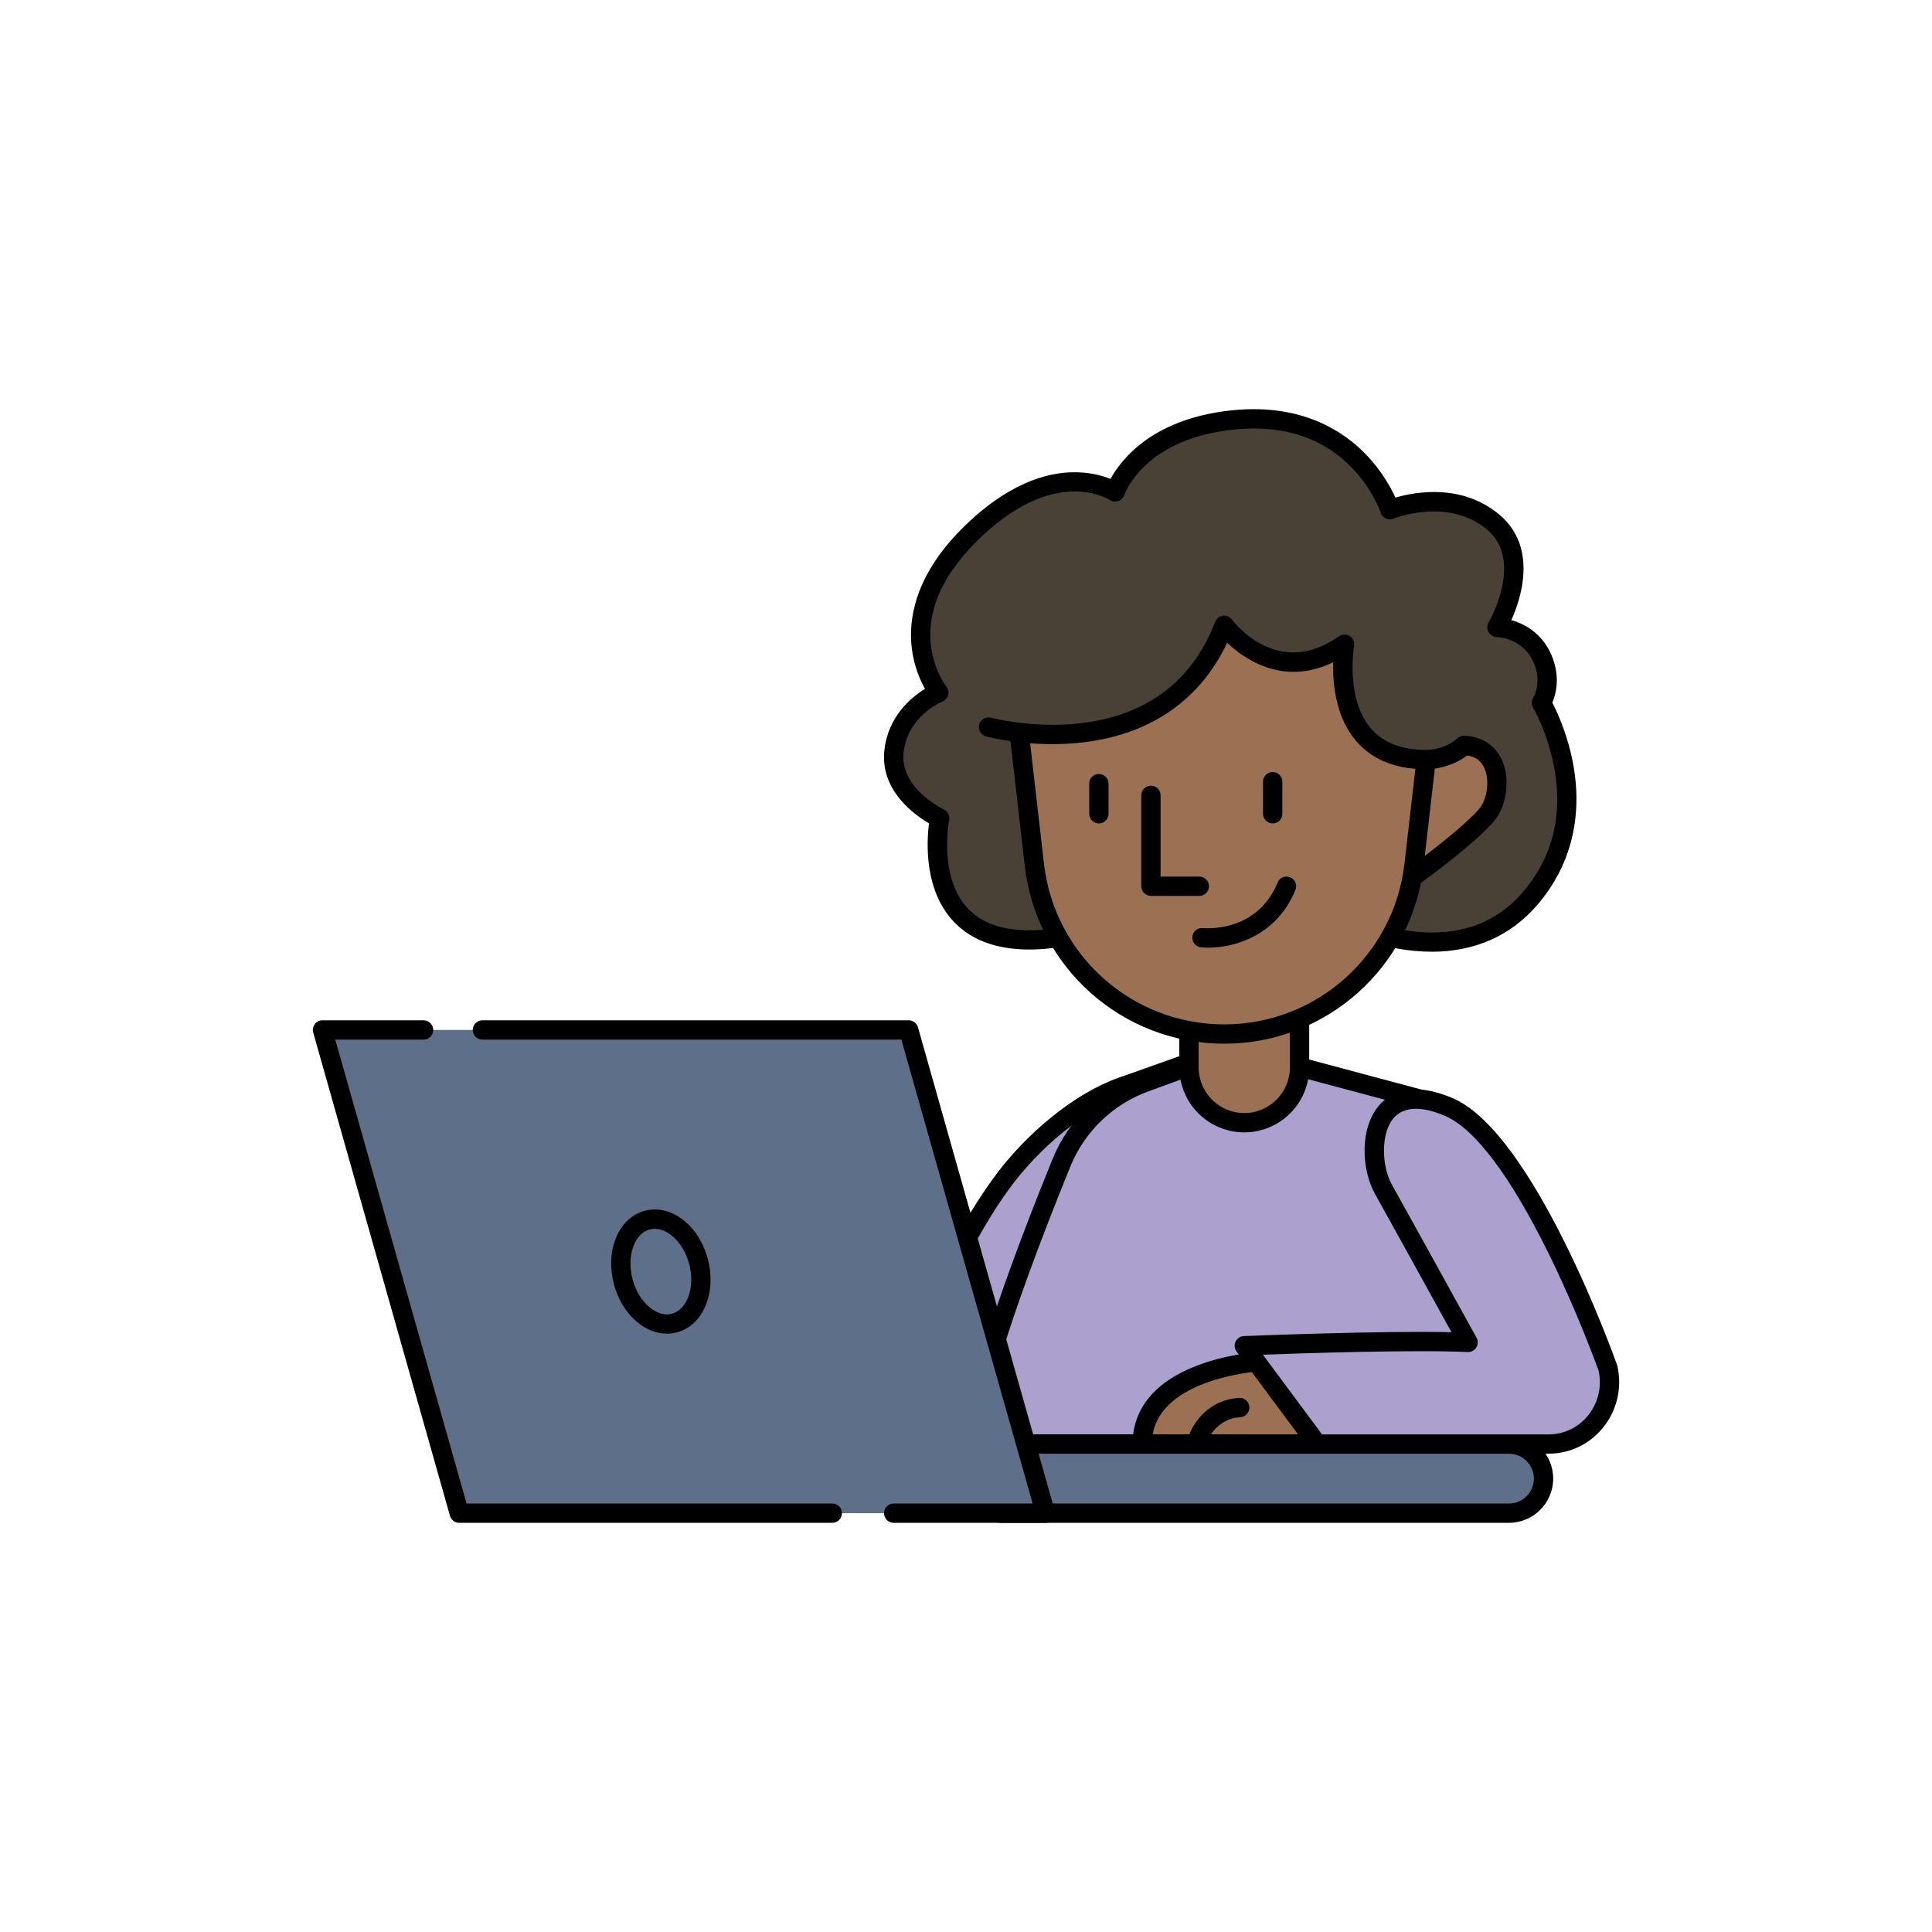
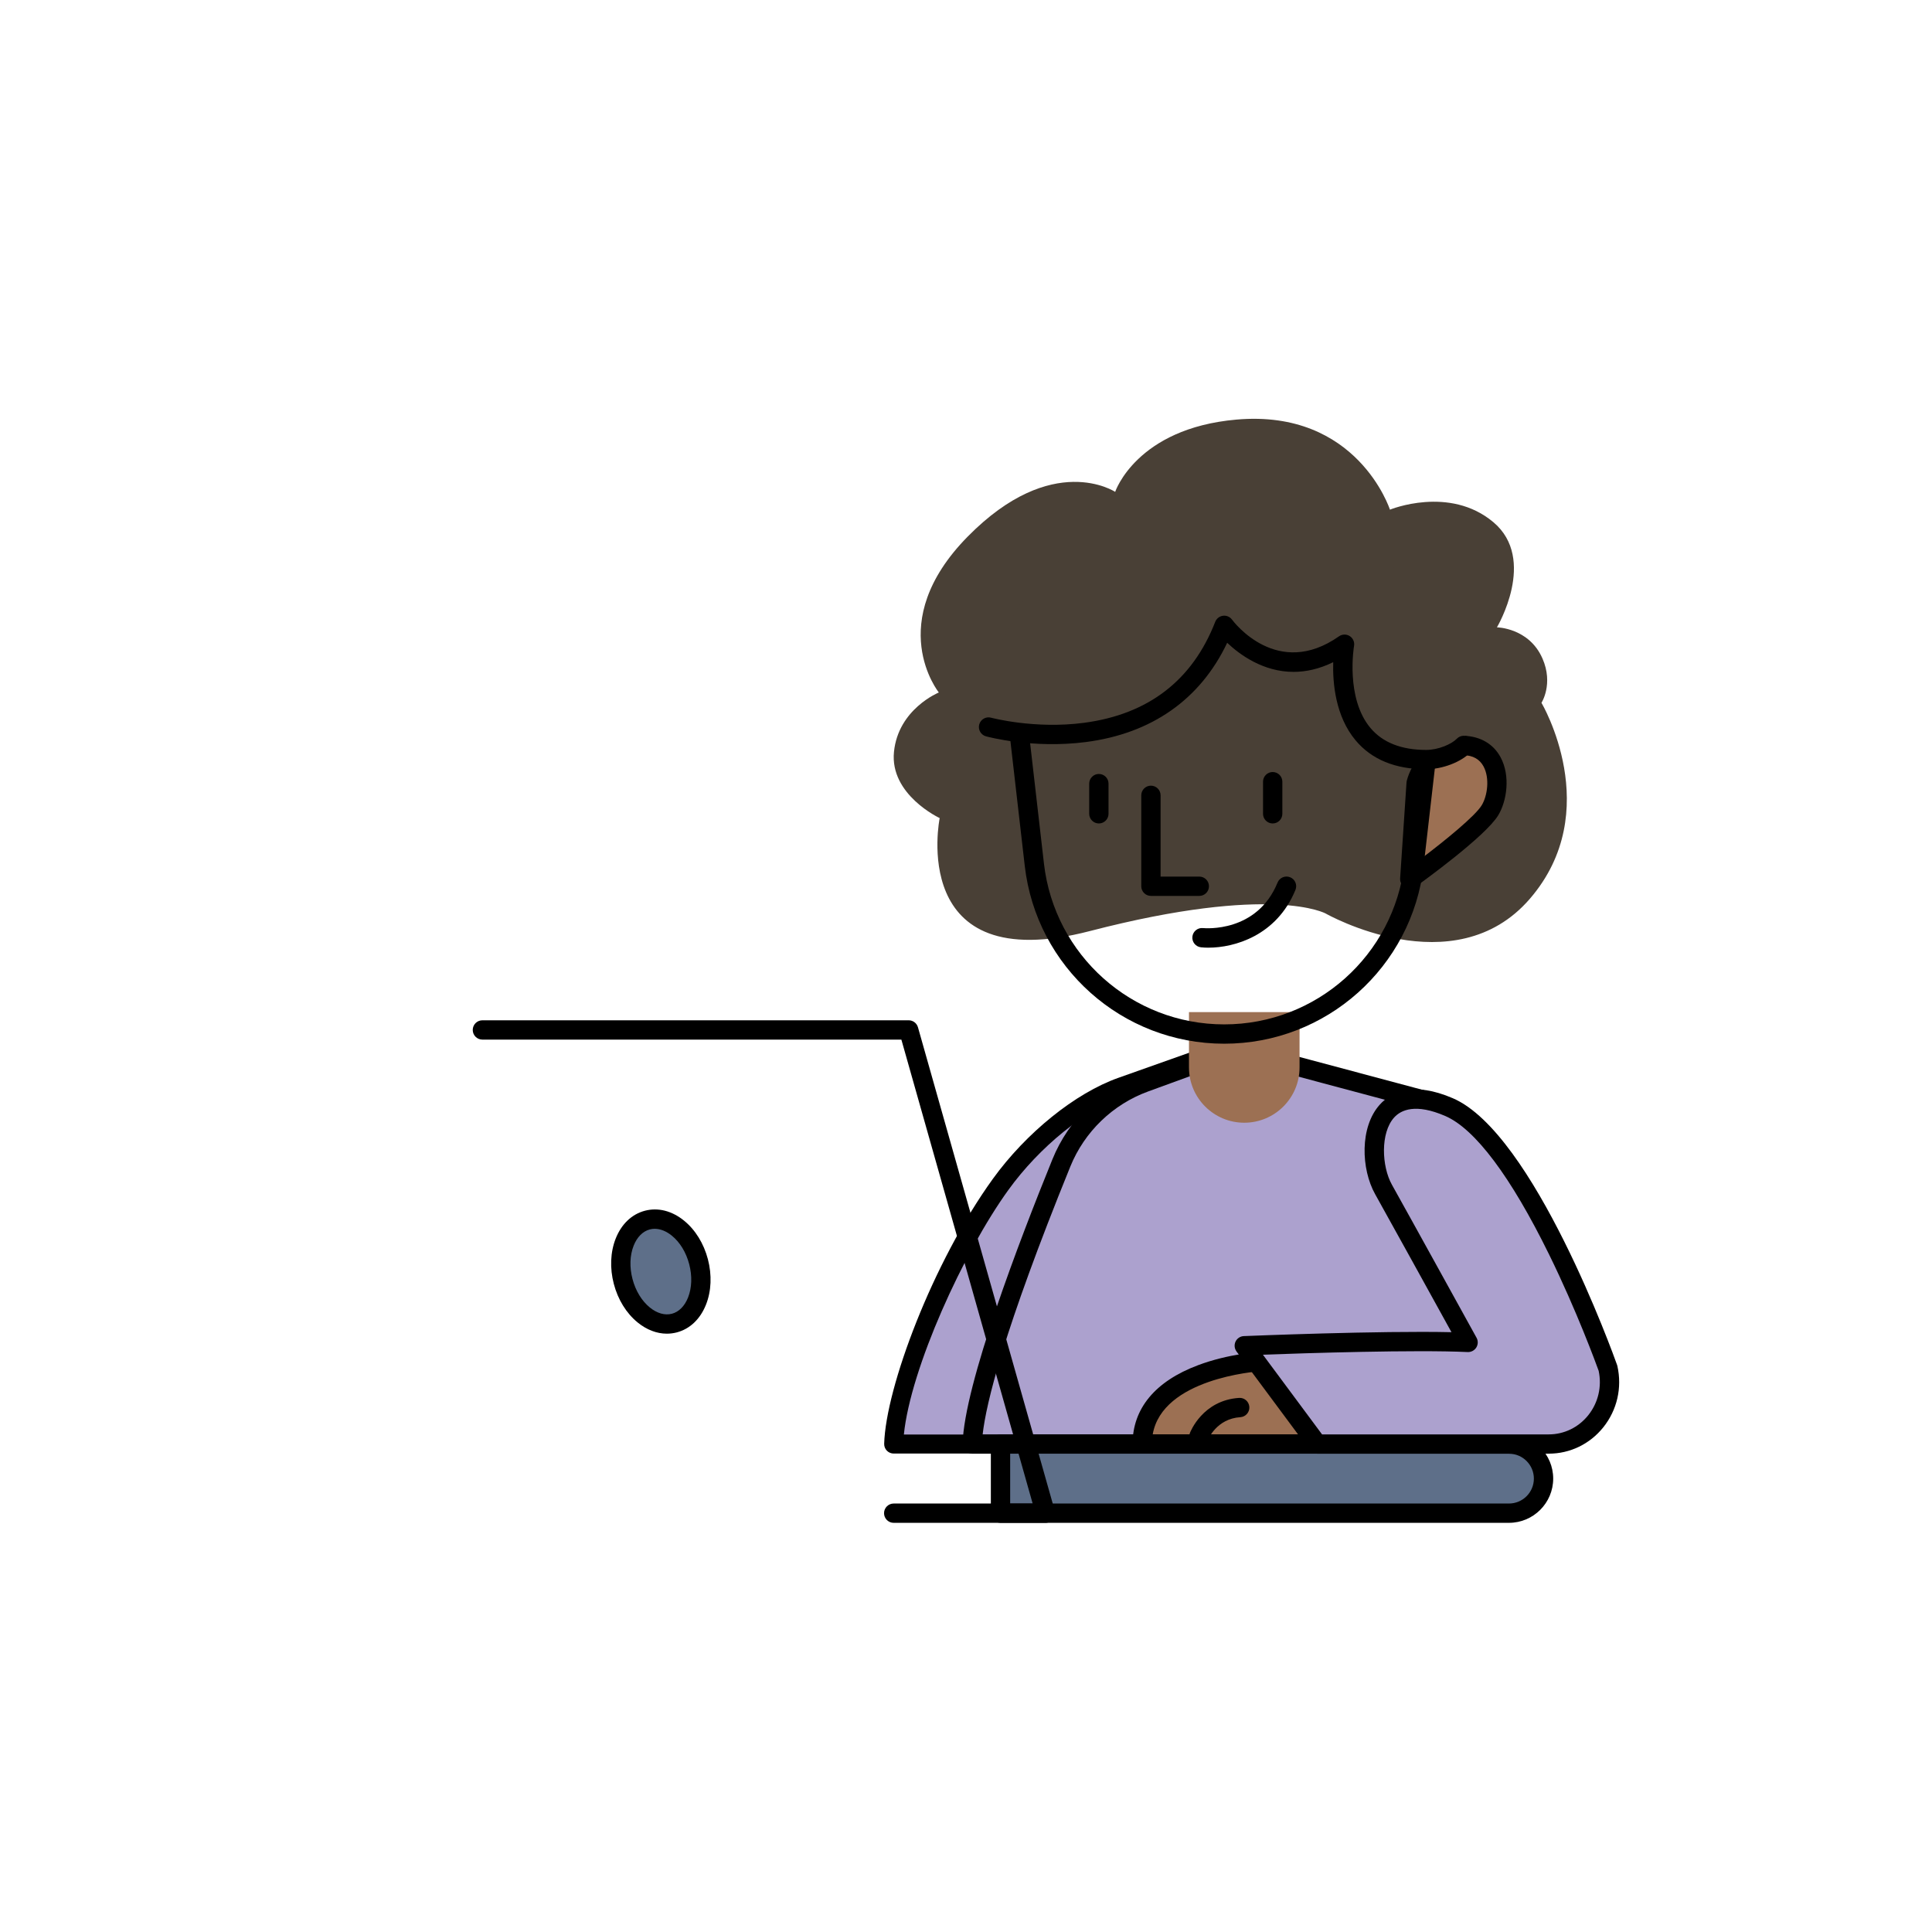
<svg xmlns="http://www.w3.org/2000/svg" id="Icons_-_expanded" viewBox="0 0 1000 1000">
  <defs>
    <style>
      .cls-1 {
        fill: #aca1ce;
      }

      .cls-2 {
        fill: #5e6f89;
      }

      .cls-3 {
        fill: #9c7053;
      }

      .cls-4 {
        fill: #494036;
      }
    </style>
  </defs>
  <g>
    <path class="cls-1" d="M618.79,548.96l-38.35,13.6c-19.63,6.96-44.7,25.76-62.58,50.57-29.67,41.15-54.45,105.33-55.28,134.31h291.97l-28.86-170.71-106.89-27.76Z" />
    <path d="M754.55,752.36h-291.97c-1.33,0-2.61-.54-3.54-1.49-.93-.96-1.43-2.25-1.39-3.58.83-29.05,25.05-93.83,56.21-137.05,17.25-23.92,42.73-44.46,64.93-52.33l38.35-13.6c.93-.33,1.93-.37,2.89-.12l106.89,27.76c1.88.49,3.3,2.03,3.62,3.95l28.86,170.71c.24,1.43-.16,2.9-1.1,4s-2.31,1.75-3.77,1.75ZM467.84,742.5h280.87l-27.35-161.81-102.34-26.58-36.93,13.1c-20.44,7.25-44.08,26.4-60.23,48.8-23.17,32.13-50.57,92.33-54.02,126.49Z" />
  </g>
  <g>
    <path class="cls-1" d="M639.06,543.28l-46.51,16.97c-19.63,7.16-35.31,22.29-43.17,41.65-17.06,41.99-45.32,115.73-46.14,145.54h271.58l-28.86-175.6-106.89-28.56Z" />
    <path d="M774.81,752.43h-271.58c-1.35,0-2.64-.55-3.58-1.51s-1.45-2.28-1.41-3.62c.85-30.66,29.51-105.44,46.51-147.28,8.38-20.63,25.18-36.83,46.09-44.46l46.51-16.97c.96-.35,2.01-.4,3-.13l106.89,28.56c1.9.51,3.33,2.08,3.64,4.02l28.86,175.6c.24,1.45-.17,2.93-1.12,4.05s-2.34,1.76-3.81,1.76ZM508.62,742.43h260.3l-27.38-166.6-102.25-27.32-45.02,16.43c-18.26,6.66-32.93,20.82-40.26,38.83-34.63,85.22-43.58,122.6-45.39,138.66Z" />
  </g>
  <g>
    <path class="cls-4" d="M686.21,472.86s66.45,37.81,105.66-7.67c39.21-45.48,5.99-101.42,5.99-101.42,0,0,6.3-9.68.53-22.91-6.95-15.94-23.58-16.15-23.58-16.15,0,0,20.96-35.21-1.81-54.4s-53.57-6.51-53.57-6.51c0,0-16.83-52.13-79.47-46.62-51.84,4.57-62.75,37.41-62.75,37.41,0,0-32.39-21.49-76.34,23.16s-14.93,80.68-14.93,80.68c0,0-20.99,8.51-23.22,30.74-2.23,22.23,23.66,34.27,23.66,34.27,0,0-16.97,83.04,77.68,58.49,94.65-24.55,122.15-9.07,122.15-9.07Z" />
-     <path d="M741.04,492.6c-5.64,0-11.5-.53-17.58-1.59-21.64-3.79-38.3-12.99-39.67-13.76-.4-.2-7.4-3.55-24.94-4.12-16.63-.54-46.34,1.4-93.55,13.64-32.04,8.31-55.61,5.58-70.06-8.13-17.17-16.3-15.64-42.72-14.38-52.47-7.63-4.46-25.2-17.04-23.14-37.49,1.78-17.77,13.88-27.72,21.05-32.12-2.5-4.47-5.71-11.76-6.84-21.12-1.74-14.4,1.25-36.71,25.35-61.19,13.19-13.4,33.98-29.44,58.14-29.81,8.5-.13,15.17,1.75,19.38,3.44,5.55-10.15,22.27-31.93,64.7-35.67,34.31-3.02,55.5,10.69,67.24,22.73,8.33,8.55,13.15,17.39,15.53,22.63,10.15-2.97,34.43-7.51,53.93,8.93,10.81,9.11,14.65,22.69,11.11,39.27-1.28,6-3.31,11.33-5.03,15.19,6.5,1.84,15.66,6.44,20.67,17.93,4.88,11.2,2.4,20.38.52,24.8,2.6,4.99,8.27,17.18,11,32.91,4.72,27.26-1.8,52.12-18.84,71.88-13.75,15.95-32.41,24.14-54.61,24.14ZM688.68,468.52c.27.15,16.39,9.17,36.78,12.69,26.58,4.59,47.64-1.9,62.62-19.27,15.17-17.59,20.76-38.9,16.61-63.33-3.16-18.61-11.06-32.15-11.14-32.28-.96-1.64-.92-3.68.11-5.28.17-.27,4.69-7.76.14-18.18-5.53-12.67-18.54-13.14-19.09-13.15-1.78-.04-3.41-1.03-4.27-2.58-.86-1.55-.84-3.45.07-4.97.18-.31,18.49-31.81-.74-48.02-20.22-17.04-48.17-5.83-48.45-5.71-1.29.53-2.74.5-4.01-.09s-2.23-1.67-2.66-3c-.04-.11-4.14-12.36-15.36-23.72-14.85-15.04-34.66-21.58-58.91-19.45-47.61,4.19-58.04,32.82-58.46,34.04-.51,1.46-1.66,2.62-3.13,3.12-1.46.5-3.08.3-4.37-.55-1.17-.75-29.77-18.38-70.01,22.5-9.51,9.66-16.15,19.63-19.73,29.62-2.8,7.81-3.74,15.66-2.81,23.36,1.57,13.02,7.88,20.98,7.95,21.06.99,1.23,1.34,2.86.95,4.39-.4,1.53-1.5,2.78-2.96,3.38-.73.3-18.23,7.76-20.12,26.61-.75,7.52,2.36,14.63,9.25,21.15,5.54,5.24,11.5,8.07,11.56,8.09,2.09.98,3.24,3.27,2.78,5.53-.06.3-6.01,30.97,10.9,46.97,11.78,11.15,32.18,13.06,60.63,5.67,95.5-24.78,124.66-9.26,125.85-8.58,0,0,.01,0,.02,0Z" />
  </g>
  <g>
    <path class="cls-3" d="M615.41,523.88h57.24v28.62c0,15.79-12.82,28.62-28.62,28.62h0c-15.79,0-28.62-12.82-28.62-28.62v-28.62h0Z" />
-     <path d="M644.03,586.12c-18.54,0-33.62-15.08-33.62-33.62v-28.62c0-2.76,2.24-5,5-5h57.24c2.76,0,5,2.24,5,5v28.62c0,18.54-15.08,33.62-33.62,33.62ZM620.41,528.88v23.62c0,13.02,10.59,23.62,23.62,23.62s23.62-10.59,23.62-23.62v-23.62h-47.24Z" />
  </g>
  <g>
    <path class="cls-3" d="M733,405.34s5.15-20.23,24.64-19.49c19.49.74,19.8,23.28,13.55,33.58s-41.51,35.58-41.51,35.58l3.31-49.66Z" />
    <path d="M729.69,459.99c-.83,0-1.67-.21-2.43-.63-1.69-.94-2.69-2.77-2.56-4.7l3.31-49.66c.02-.3.07-.61.14-.9,2.13-8.35,11.09-23.96,29.68-23.26,8.48.32,15.17,4.26,18.86,11.11,5.2,9.66,3.25,22.69-1.22,30.06-6.59,10.86-39.17,34.39-42.87,37.04-.87.62-1.89.94-2.91.94ZM737.95,406.21l-2.56,38.37c12.81-9.66,28.17-22.23,31.53-27.75,3.01-4.95,4.23-14.06.96-20.13-2.02-3.75-5.43-5.67-10.43-5.86-6.34-.23-11.54,2.27-15.44,7.47-2.52,3.36-3.71,6.79-4.06,7.89Z" />
  </g>
  <g>
-     <path class="cls-3" d="M633.64,535.22h0c-50.26,0-92.53-37.69-98.27-87.63l-9.15-79.63c-5.75-50.06,33.4-93.96,83.79-93.96h47.25c50.39,0,89.54,43.9,83.79,93.96l-9.15,79.63c-5.73,49.93-48.01,87.63-98.27,87.63Z" />
    <path d="M633.64,540.22c-52.83,0-97.21-39.58-103.23-92.06l-9.15-79.63c-2.9-25.28,5.14-50.66,22.08-69.65,16.93-18.99,41.24-29.88,66.68-29.88h47.25c25.44,0,49.75,10.89,66.68,29.88,16.93,18.99,24.98,44.38,22.08,69.65l-9.15,79.63c-6.03,52.48-50.41,92.06-103.23,92.06ZM610.02,278.99c-22.59,0-44.18,9.67-59.21,26.54-15.04,16.86-22.18,39.41-19.61,61.86l9.15,79.63c5.45,47.43,45.56,83.2,93.3,83.2s87.85-35.77,93.3-83.2l9.15-79.63c2.58-22.45-4.57-44.99-19.61-61.86-15.04-16.86-36.62-26.54-59.22-26.54h-47.25Z" />
  </g>
  <path d="M625.55,490.52c-1.42,0-2.74-.07-3.92-.2-2.75-.29-4.74-2.75-4.45-5.5.29-2.74,2.74-4.73,5.48-4.45,1.15.11,27.98,2.46,38.61-23.56,1.04-2.56,3.96-3.78,6.52-2.74,2.56,1.04,3.78,3.96,2.74,6.52-9.77,23.88-31.82,29.92-44.98,29.92Z" />
  <path d="M620.76,463.72h-25.04c-2.76,0-5-2.24-5-5v-47.06c0-2.76,2.24-5,5-5s5,2.24,5,5v42.06h20.04c2.76,0,5,2.24,5,5s-2.24,5-5,5Z" />
  <path d="M658.74,426.22c-2.76,0-5-2.24-5-5v-16.62c0-2.76,2.24-5,5-5s5,2.24,5,5v16.62c0,2.76-2.24,5-5,5Z" />
  <path d="M568.77,426.22c-2.76,0-5-2.24-5-5v-15.62c0-2.76,2.24-5,5-5s5,2.24,5,5v15.62c0,2.76-2.24,5-5,5Z" />
  <path class="cls-4" d="M511.67,376.31s91.76,25.1,121.97-52.62c0,0,25.86,35.33,62.28,9.78,0,0-10.63,59.71,42.24,59.71s10.48-125.79-94.13-129.38c-140.8-4.83-132.36,112.51-132.36,112.51Z" />
  <path d="M738.16,398.17c-15.91,0-28.19-5.03-36.5-14.96-10.46-12.49-11.91-29.67-11.59-40.47-7.33,3.59-14.22,5.02-20.52,5.02-15.67,0-27.76-8.81-34.36-15.05-13.9,29.28-39.07,46.98-73.23,51.38-27.39,3.53-50.64-2.7-51.61-2.97-2.66-.73-4.23-3.48-3.5-6.14.73-2.66,3.48-4.23,6.14-3.5.41.11,22.65,5.99,48,2.66,33.34-4.38,56.22-21.97,68-52.27.66-1.7,2.2-2.91,4.01-3.15,1.8-.25,3.61.53,4.69,2,.94,1.27,23.5,31,55.37,8.64,1.66-1.16,3.85-1.21,5.56-.12,1.71,1.09,2.59,3.1,2.23,5.09-.05.26-4.54,26.94,8.5,42.48,6.32,7.53,16.02,11.35,28.81,11.35,6.37,0,13.2-3.01,15.88-5.79,1.91-1.99,5.08-2.06,7.07-.15,1.99,1.91,2.06,5.08.15,7.07-4.93,5.14-14.64,8.87-23.09,8.87Z" />
  <g>
    <path class="cls-3" d="M652.47,704.72s-61.26,3.33-61.26,42.71h90.66s-2.45-42.71-29.4-42.71Z" />
    <path d="M681.88,752.43h-90.66c-2.76,0-5-2.24-5-5,0-18.37,11.71-32.48,33.87-40.8,15.85-5.96,31.46-6.86,32.12-6.9.09,0,.18,0,.27,0,9.27,0,21.91,4.27,29.5,24.61,4.2,11.25,4.87,22.35,4.9,22.81.08,1.37-.41,2.72-1.36,3.72-.95,1-2.26,1.57-3.64,1.57ZM596.64,742.43h79.63c-1.58-10.41-6.91-32.58-23.65-32.71-2.84.19-50.96,3.91-55.98,32.71Z" />
  </g>
  <g>
    <path class="cls-2" d="M517.86,747.43h263.18c9.88,0,17.89,8.02,17.89,17.89h0c0,9.88-8.02,17.89-17.89,17.89h-263.18v-35.79h0Z" />
    <path d="M781.04,788.22h-263.18c-2.76,0-5-2.24-5-5v-35.79c0-2.76,2.24-5,5-5h263.18c12.62,0,22.89,10.27,22.89,22.89s-10.27,22.89-22.89,22.89ZM522.86,778.22h258.18c7.11,0,12.89-5.78,12.89-12.89s-5.78-12.89-12.89-12.89h-258.18v25.79Z" />
  </g>
  <g>
    <path class="cls-1" d="M681.79,747.43h119.86c20.18,0,35.13-19.18,30.62-39.29h0s-41.84-117.64-82.21-135.08c-40.37-17.45-44.14,24.39-33.93,42.62,8.94,15.96,43.77,79.15,43.77,79.15-34.53-1.63-115.87,1.72-115.87,1.72l37.76,50.88Z" />
    <path d="M801.65,752.42h-119.86c-1.58,0-3.07-.75-4.01-2.02l-37.76-50.88c-1.1-1.49-1.29-3.46-.5-5.13.8-1.67,2.45-2.76,4.3-2.83,3.07-.12,70.09-2.85,107.46-2.02-9.57-17.35-32.55-59-39.51-71.43-7.29-13.02-8.06-34.76,2.42-46.37,5.81-6.44,17.09-12.24,37.85-3.27,41.89,18.1,83.2,133.1,84.94,137.99.07.19.12.38.17.58,2.52,11.24-.14,22.8-7.29,31.73-6.94,8.67-17.22,13.64-28.2,13.64ZM684.3,742.44h117.35c7.93,0,15.37-3.61,20.41-9.9,5.18-6.47,7.15-14.85,5.4-23.02-1.13-3.13-11.28-30.94-25.68-60.26-19.74-40.2-38.31-64.97-53.71-71.62-15.32-6.62-22.85-3.22-26.48.79-7.16,7.94-6.48,25.23-1.12,34.81,8.84,15.79,43.44,78.55,43.79,79.18.87,1.58.82,3.51-.13,5.05-.96,1.53-2.67,2.43-4.47,2.35-26.97-1.27-83.55.55-105.98,1.37l30.62,41.26Z" />
  </g>
-   <polygon class="cls-2" points="249.69 533.1 470.34 533.1 541.11 783.22 417.78 783.22 237.71 783.22 166.93 533.1 219.24 533.1 249.69 533.1" />
  <path d="M620.53,748.54c-.6,0-1.2-.11-1.79-.33-2.56-.99-3.86-3.84-2.88-6.41.26-.7,6.64-17.03,25.49-18.25,2.75-.19,5.13,1.91,5.31,4.67.18,2.75-1.91,5.13-4.67,5.31-12.3.8-16.61,11.38-16.79,11.83-.78,1.97-2.67,3.18-4.67,3.18Z" />
  <g>
    <ellipse class="cls-2" cx="342.05" cy="658.16" rx="20.17" ry="27.55" transform="translate(-155.56 108.11) rotate(-14.67)" />
    <path d="M345.16,690.31c-5.19,0-10.42-1.99-15.12-5.81-5.82-4.73-10.2-11.82-12.33-19.96s-1.79-16.47.97-23.45c2.97-7.52,8.34-12.64,15.14-14.42,6.8-1.78,13.99.05,20.26,5.15,5.82,4.73,10.2,11.82,12.33,19.96s1.79,16.47-.97,23.45c-2.97,7.52-8.34,12.64-15.14,14.42-1.7.44-3.42.66-5.14.66ZM338.89,636.02c-.87,0-1.72.11-2.55.33-3.63.95-6.6,3.94-8.37,8.42-1.98,5.02-2.19,11.14-.59,17.24,1.6,6.1,4.78,11.33,8.97,14.74,3.74,3.04,7.79,4.19,11.42,3.24,3.63-.95,6.6-3.94,8.37-8.42,1.98-5.02,2.19-11.14.59-17.24-1.6-6.1-4.78-11.33-8.97-14.74-2.88-2.34-5.95-3.56-8.87-3.56Z" />
  </g>
-   <path d="M430.78,788.22h-193.07c-2.24,0-4.2-1.49-4.81-3.64l-70.78-250.12c-.43-1.51-.12-3.13.82-4.38.95-1.25,2.42-1.98,3.99-1.98h52.3c2.76,0,5,2.24,5,5s-2.24,5-5,5h-45.69l67.95,240.12h189.29c2.76,0,5,2.24,5,5s-2.24,5-5,5Z" />
  <path d="M541.11,788.22h-78.53c-2.76,0-5-2.24-5-5s2.24-5,5-5h71.92l-67.95-240.12h-216.86c-2.76,0-5-2.24-5-5s2.24-5,5-5h220.64c2.24,0,4.2,1.49,4.81,3.64l70.78,250.12c.43,1.51.12,3.13-.82,4.38-.95,1.25-2.42,1.98-3.99,1.98Z" />
</svg>